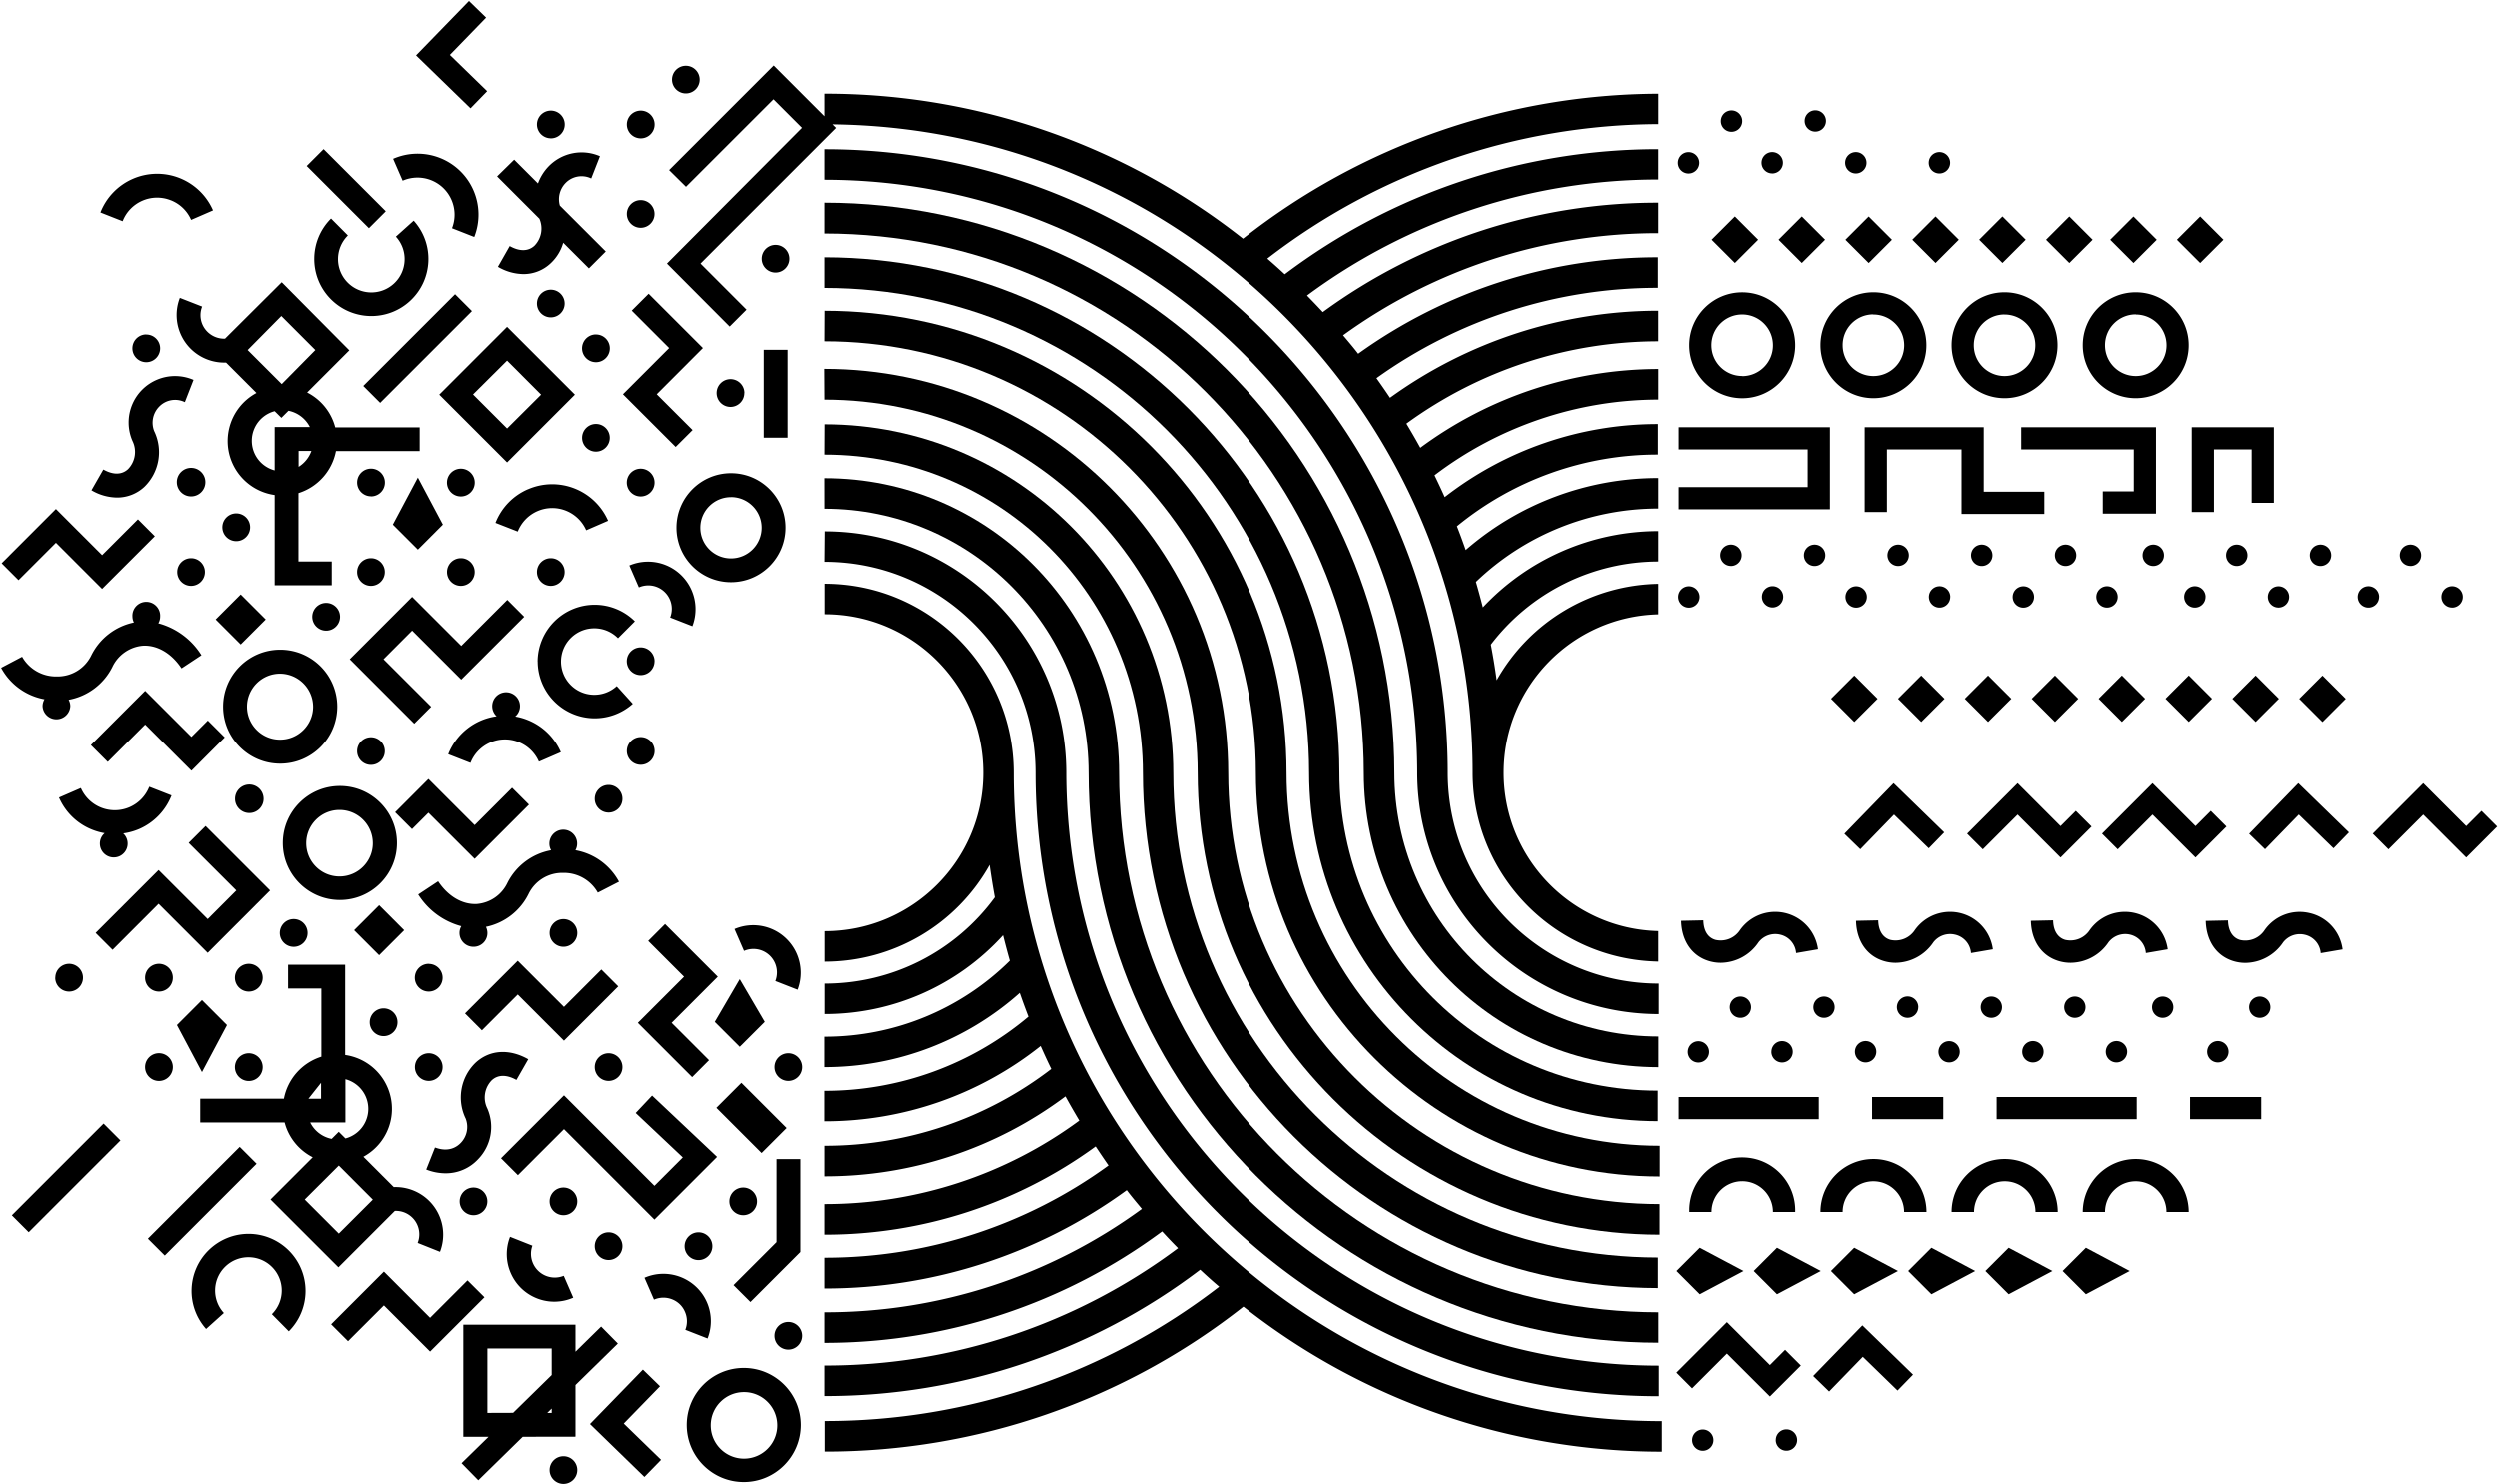
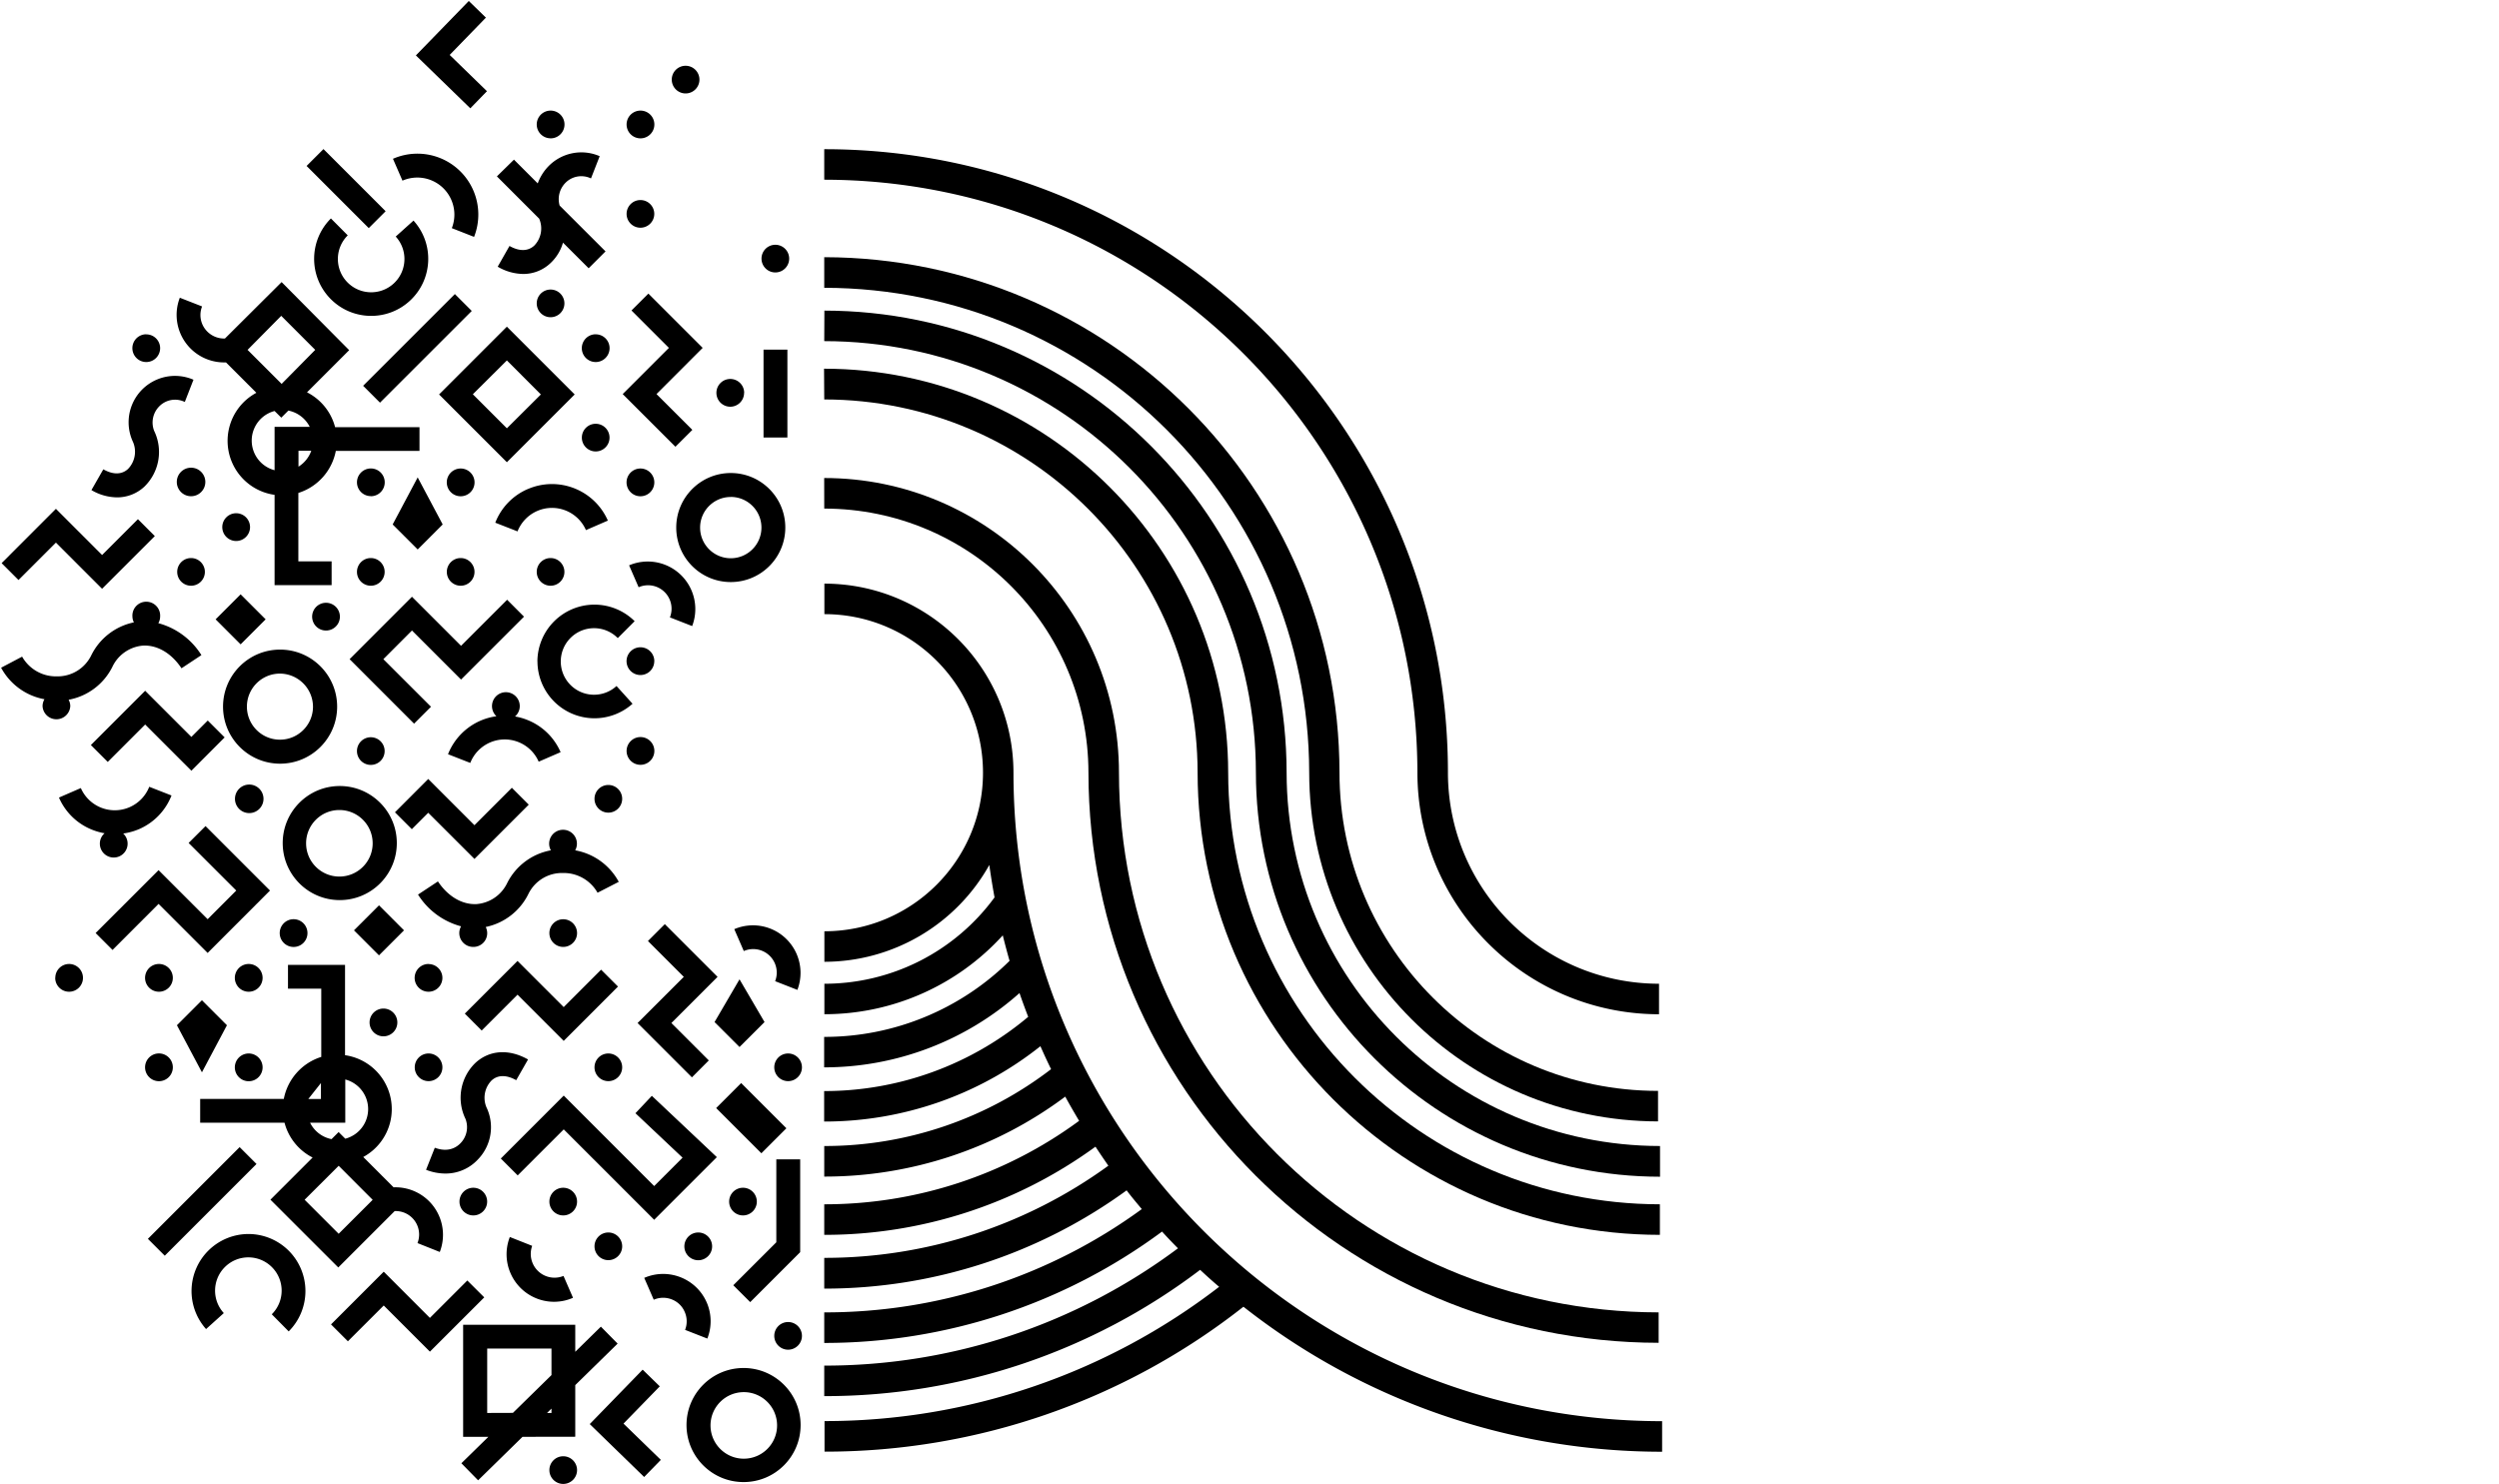
<svg xmlns="http://www.w3.org/2000/svg" width="1126" height="669" viewBox="0 0 1126 669">
  <path d="M302.684 35.878a6.234 6.234 0 1112.468 0 6.234 6.234 0 01-12.468 0zM248.077 62.356a6.255 6.255 0 10-6.234-6.277 6.234 6.234 0 006.213 6.256zM288.566 62.356a6.255 6.255 0 10-6.234-6.277 6.255 6.255 0 006.234 6.277zM282.332 96.397a6.234 6.234 0 1112.468 0 6.234 6.234 0 01-12.468 0zM349.407 110.322a6.234 6.234 0 10.042 12.467 6.234 6.234 0 00-.042-12.467zM241.843 136.736a6.234 6.234 0 1112.468 0 6.234 6.234 0 01-12.468 0zM65.92 150.66a6.255 6.255 0 106.234 6.277 6.234 6.234 0 00-6.234-6.234zM268.407 150.66a6.255 6.255 0 106.256 6.256 6.234 6.234 0 00-6.234-6.234zM335.31 177.075a6.255 6.255 0 10-6.276 6.234 6.234 6.234 0 006.234-6.234zM262.173 197.233a6.234 6.234 0 1112.468 0 6.234 6.234 0 01-12.468 0zM86.186 223.648a6.427 6.427 0 10-.193 0zM207.567 211.158a6.255 6.255 0 106.255 6.256c0-3.455-2.8-6.256-6.255-6.256zM167.078 223.648a6.255 6.255 0 10-6.234-6.277 6.234 6.234 0 006.234 6.234zM288.566 211.158a6.255 6.255 0 106.256 6.256c0-3.455-2.8-6.256-6.256-6.256zM112.664 237.572a6.255 6.255 0 10-6.255 6.256c3.455 0 6.255-2.8 6.255-6.256zM79.845 257.753a6.234 6.234 0 1112.468 0 6.234 6.234 0 01-12.468 0zM241.843 257.753a6.234 6.234 0 1112.468 0 6.234 6.234 0 01-12.468 0zM201.333 257.753a6.234 6.234 0 1112.468 0 6.234 6.234 0 01-12.468 0zM160.844 257.753a6.234 6.234 0 1112.468 0 6.234 6.234 0 01-12.468 0zM146.92 271.677a6.255 6.255 0 106.233 6.277 6.255 6.255 0 00-6.234-6.277zM294.822 298.006a6.255 6.255 0 10-6.277 6.234 6.234 6.234 0 006.255-6.213zM19.176 318.272a6.255 6.255 0 0012.49 0 5.934 5.934 0 00-.75-2.892 27.57 27.57 0 0019.644-14.675 16.795 16.795 0 0113.84-9.726c6.426-.343 12.853 3.385 17.373 10.219l8.976-5.934a32.927 32.927 0 00-19.409-14.396c.535-.917.816-1.96.814-3.02a6.257 6.257 0 10-12.49-.794 4.135 4.135 0 000 .729 6 6 0 00.665 2.72 27.678 27.678 0 00-19.28 14.996 16.86 16.86 0 01-15.382 9.34 17.524 17.524 0 01-15.703-8.89l-9.469 4.992a27.85 27.85 0 0019.538 14.203 6.191 6.191 0 00-.857 3.128zM160.844 338.43a6.234 6.234 0 106.427-6.148 6.234 6.234 0 00-6.427 6.041zM282.332 338.43a6.255 6.255 0 106.277-6.233 6.277 6.277 0 00-6.277 6.234zM247.542 662.577a6.234 6.234 0 1112.468 0 6.234 6.234 0 01-12.468 0zM348.871 602.08a6.234 6.234 0 1112.468 0 6.234 6.234 0 01-12.468 0zM267.872 561.72a6.234 6.234 0 1012.468 0 6.234 6.234 0 00-12.468 0zM308.36 561.72a6.255 6.255 0 106.278-6.235 6.277 6.277 0 00-6.277 6.234zM328.541 541.56a6.234 6.234 0 1112.468 0 6.234 6.234 0 01-12.468 0zM207.031 541.56a6.234 6.234 0 1112.468 0 6.234 6.234 0 01-12.468 0zM247.542 541.56a6.234 6.234 0 1112.468 0 6.234 6.234 0 01-12.468 0zM267.872 481.041a6.234 6.234 0 1112.468 0 6.234 6.234 0 01-12.468 0zM348.871 481.041a6.234 6.234 0 1112.468 0 6.234 6.234 0 01-12.468 0zM186.873 481.041a6.234 6.234 0 1112.468 0 6.234 6.234 0 01-12.468 0zM71.619 487.297a6.255 6.255 0 100-12.511 6.255 6.255 0 000 12.511zM112.107 474.808a6.255 6.255 0 106.213 6.298 6.255 6.255 0 00-6.213-6.298zM166.521 460.818a6.255 6.255 0 1012.511 0 6.255 6.255 0 00-12.51 0zM193.107 434.469a6.255 6.255 0 106.234 6.276 6.234 6.234 0 00-6.234-6.234zM24.874 440.702a6.255 6.255 0 106.277-6.233 6.234 6.234 0 00-6.234 6.233zM65.363 440.702a6.255 6.255 0 106.277-6.233 6.255 6.255 0 00-6.277 6.233zM112.107 434.469a6.255 6.255 0 106.213 6.298 6.255 6.255 0 00-6.213-6.298zM213.265 426.778a6.191 6.191 0 006.256-6.127 6.256 6.256 0 00-.664-2.85 27.679 27.679 0 0019.28-14.995 16.817 16.817 0 0115.403-9.34 17.524 17.524 0 0115.703 8.89l9.555-4.906a27.85 27.85 0 00-19.624-14.203 6.255 6.255 0 10-10.968 0 27.57 27.57 0 00-19.645 14.674 16.752 16.752 0 01-13.839 9.555c-6.427.321-12.853-3.385-17.395-10.219l-8.976 5.934a32.926 32.926 0 0019.409 14.31 6.04 6.04 0 00-.814 3.043 6.256 6.256 0 006.277 6.234zM247.542 420.544a6.234 6.234 0 1112.468 0 6.234 6.234 0 01-12.468 0zM126.032 420.544a6.255 6.255 0 106.256-6.256 6.256 6.256 0 00-6.256 6.256zM267.872 360.025a6.234 6.234 0 1112.468 0 6.234 6.234 0 01-12.468 0zM105.873 360.132a6.427 6.427 0 100-.193zM141.028 318.486c0 8.223-6.666 14.889-14.889 14.889-8.223 0-14.888-6.666-14.888-14.889 0-8.223 6.665-14.889 14.888-14.889 8.199.059 14.83 6.69 14.89 14.889zm-40.532 0c0 14.198 11.51 25.707 25.708 25.707 14.197 0 25.707-11.51 25.707-25.707 0-14.198-11.51-25.707-25.707-25.707-14.198 0-25.708 11.51-25.708 25.707zM329.27 223.969c7.63 0 13.817 6.186 13.817 13.818 0 7.63-6.186 13.817-13.818 13.817-7.63 0-13.817-6.186-13.817-13.817.012-7.632 6.208-13.808 13.839-13.797zm-24.572 13.796c0 13.57 11 24.572 24.571 24.572 13.571 0 24.572-11.001 24.572-24.572 0-13.57-11.001-24.572-24.572-24.572-13.565.012-24.56 11.006-24.571 24.572zM149.104 98.453c-9.942 9.908-10.099 25.96-.352 36.06 9.746 10.1 25.793 10.516 36.049.934s10.93-25.62 1.515-36.03l-8.012 7.198c5.537 6.055 5.181 15.436-.8 21.053-5.98 5.617-15.365 5.384-21.06-.522-5.696-5.907-5.587-15.294.244-21.066z" />
  <path d="M242.165 298.134a25.707 25.707 0 0042.845 19.045l-7.22-7.99c-6.057 5.54-15.443 5.18-21.058-.807-5.616-5.988-5.374-15.377.543-21.068 5.917-5.69 15.31-5.565 21.073.28l7.605-7.626a25.707 25.707 0 00-43.81 18.167zM283.468 254.818l4.284 9.854a10.583 10.583 0 0114.096 13.582l10.026 3.92a21.423 21.423 0 00-28.45-27.356zM126.718 142.349l15.317 15.338-15.146 15.339-15.339-15.339zm12.853 50.043H123.72v19.537a13.796 13.796 0 010-26.692l3.02 2.999 3.192-3.192a13.882 13.882 0 019.64 7.348zm-5.077 17.93v-7.176h5.763a13.925 13.925 0 01-5.763 7.177zM91.2 146.227a10.561 10.561 0 01-.15-8.12l-10.026-3.92a21.423 21.423 0 0019.902 29.157h.9l13.689 13.689a24.572 24.572 0 008.205 45.994v40.704h25.707v-10.712H134.43V222.17a24.743 24.743 0 0016.881-18.938h37.704V192.52H150.99a24.572 24.572 0 00-12.661-15.702l19.002-19.002-30.442-30.678-25.536 25.43a10.711 10.711 0 01-10.154-6.342zM237.752 220.434a27.271 27.271 0 00-14.59 15.146l10.027 3.92a16.688 16.688 0 0130.827-.578l9.876-4.285c-6.078-13.881-22.244-20.225-36.14-14.181zM201.869 339.93l10.025 3.92a16.688 16.688 0 0130.828-.556l9.876-4.285a27.271 27.271 0 00-15.146-14.589 26.227 26.227 0 00-5.399-1.5 6.191 6.191 0 002.142-4.627 6.255 6.255 0 10-10.518 4.52 27.442 27.442 0 00-21.808 17.117zM194.156 81.187c8.57 3.38 12.786 13.059 9.426 21.637l10.026 3.941a27.443 27.443 0 00-36.547-35.197l4.285 9.854a16.71 16.71 0 0112.81-.235zM228.39 162.443l15.317 15.339-15.317 15.253-15.339-15.339zm30.549 15.339l-30.55-30.55-30.548 30.55 30.549 30.548zM176.933 236.373L188.2 247.64l11.268-11.268-11.268-21.209zM108.422 290.408l-11.27-11.27 11.27-11.271 11.27 11.27zM186.573 326.155l7.626-7.626-21.465-21.444 12.896-12.918 22.108 22.108 28.364-28.342-7.605-7.627-20.759 20.759-22.108-22.108-28.106 28.128zM25.195 244.556l20.802 20.802 23.758-23.737-7.605-7.626-16.153 16.153-20.802-20.823L.731 253.81l7.605 7.605zM65.406 311.33L40.94 335.797l7.605 7.605 16.86-16.86 20.823 20.823 14.996-15.018-7.605-7.605-7.391 7.391zM311.96 193.742l-16.153-16.132 20.802-20.823-24.465-24.464-7.605 7.605 16.86 16.86-20.823 20.822 23.757 23.737zM240.708 110.707c-2.806 2.592-6.748 2.635-11.14.15l-5.313 9.34a23.2 23.2 0 0011.44 3.278 17.76 17.76 0 0012.318-4.863 20.18 20.18 0 005.656-9.254l11.568 11.546 7.605-7.605-20.694-20.673a10.476 10.476 0 012.485-10.068 10.026 10.026 0 0111.654-2.143l3.92-10.025a20.694 20.694 0 00-23.35 4.82 21.743 21.743 0 00-4.564 7.455l-10.711-10.712-7.69 7.541 19.044 19.045a11.076 11.076 0 01-2.228 12.168z" />
  <path d="M65.02 219.363a21.808 21.808 0 004.435-25.172 10.347 10.347 0 012.142-10.882 9.962 9.962 0 0111.675-2.143l3.9-10.025a20.909 20.909 0 00-27.486 27.528 11.14 11.14 0 01-2.014 12.703c-2.806 2.593-6.748 2.635-11.118.15l-5.356 9.362a23.2 23.2 0 0011.44 3.278 17.931 17.931 0 0012.382-4.799zM344.03 197.19v-39.61h10.754v39.61zM166.146 102.803l-28.009-28.009 7.604-7.604L173.75 95.2zM171.224 181.482l-7.605-7.605 41.34-41.34 7.605 7.605zM335.032 627.444c8.282-.059 15.043 6.607 15.102 14.889.06 8.281-6.606 15.043-14.888 15.102-8.282.06-15.043-6.606-15.103-14.888v-.107c0-8.24 6.65-14.937 14.89-14.996zm0 40.532c14.198 0 25.707-11.51 25.707-25.707 0-14.198-11.51-25.707-25.707-25.707-14.198 0-25.707 11.509-25.707 25.707 0 14.197 11.51 25.707 25.707 25.707zM167.914 379.97c.059 8.28-6.607 15.042-14.889 15.101-8.282.06-15.043-6.606-15.102-14.888-.06-8.281 6.606-15.043 14.888-15.103h.107c8.24 0 14.937 6.65 14.996 14.89zm-40.532 0c0 14.197 11.51 25.706 25.707 25.706 14.198 0 25.707-11.51 25.707-25.707 0-14.198-11.51-25.707-25.707-25.707-14.198 0-25.707 11.51-25.707 25.707zM111.893 556.171a25.707 25.707 0 00-19.045 42.845l7.991-7.198c-5.538-6.054-5.182-15.435.8-21.052 5.98-5.617 15.365-5.384 21.06.522 5.695 5.906 5.586 15.293-.244 21.066l7.626 7.712a25.707 25.707 0 00-18.188-43.895zM330.855 418.787l4.284 9.855a10.604 10.604 0 0114.118 13.582l10.026 3.92a21.423 21.423 0 00-28.45-27.357zM229.718 557.52c-4.297 11.028 1.16 23.45 12.19 27.743a21.23 21.23 0 0016.28-.343l-4.284-9.854a10.712 10.712 0 01-14.117-13.56zM318.408 586.955c-4.753-10.78-17.32-15.7-28.128-11.01l4.285 9.854a10.56 10.56 0 018.119-.15 10.326 10.326 0 015.827 5.634 10.519 10.519 0 01.171 8.098l10.026 3.92a21.294 21.294 0 00-.3-16.346zM152.596 556.064l-15.338-15.339 15.338-15.296 15.318 15.339zm-12.853-50.044h15.831v-19.494a13.796 13.796 0 010 26.692l-3-2.999-3.191 3.192a13.775 13.775 0 01-9.64-7.348zm4.863-17.888v7.177h-5.677zm53.556 76.137a21.423 21.423 0 00-20.822-29.135l-13.668-13.668a24.55 24.55 0 00-8.205-45.887v-40.703H129.76v10.71h14.996v30.764a24.743 24.743 0 00-16.881 18.938H90.192v10.71h38.004a24.572 24.572 0 0012.66 15.704l-19.001 19.002 30.57 30.548 25.407-25.407a10.562 10.562 0 0110.283 14.418zM47.132 375.556a6.106 6.106 0 00-2.142 4.627 6.255 6.255 0 1010.519-4.52 27.849 27.849 0 007.198-1.992 27.314 27.314 0 0014.567-15.146l-10.026-3.92a16.688 16.688 0 01-30.827.578l-9.854 4.285a27.207 27.207 0 0015.124 14.567 28.104 28.104 0 005.441 1.521zM219.52 636.827V607.8h28.964v11.953l-17.373 17.032zm28.964 0h-1.992l1.992-1.97zm10.712 10.712v-23.265l19.087-18.702-7.54-7.648-11.547 11.332v-12.168H208.68v50.494h11.375l-12.168 11.91 7.541 7.691 20.009-19.601zM343.062 519.782l-20.376-20.375 11.27-11.27 20.375 20.375zM102.253 462.082l-11.268-11.268-11.269 11.268 11.269 21.209zM170.767 430.578l-11.27-11.27 11.272-11.27 11.27 11.27zM344.48 460.647l-11.269-19.259-11.247 19.26 11.247 11.246zM322.993 521.53l-29.285-27.635-7.391 7.84 21.23 20.031-12.79 12.79-40.746-40.768-28.363 28.364 7.605 7.605 20.758-20.737 40.746 40.746zM121.662 401.37l-29.05-29.049-7.626 7.605 21.466 21.444-12.897 12.918-22.108-22.108-28.364 28.342 7.627 7.627 20.737-20.759 22.108 22.108zM233.189 448.308l20.801 20.822 24.465-24.486-7.605-7.605-16.86 16.86-20.801-20.802-23.758 23.737 7.605 7.626zM210.566 577.122l-16.86 16.86-20.8-20.823-23.759 23.758 7.605 7.605 16.153-16.131 20.802 20.801 24.486-24.465zM177.96 366.109l7.606 7.605 7.39-7.391 20.824 20.801 24.464-24.464-7.605-7.605-16.86 16.86-20.822-20.824zM299.556 416.516l-7.605 7.605 16.153 16.153-20.823 20.802 24.486 24.486 7.605-7.627-16.86-16.86 20.802-20.8z" />
  <path d="M232.589 486.847l5.334-9.34c-8.57-4.863-17.417-4.285-23.758 1.585a21.808 21.808 0 00-4.434 25.172 10.347 10.347 0 01-2.143 10.882c-1.692 1.821-5.44 4.478-11.675 2.143l-3.942 9.94a24.055 24.055 0 008.676 1.692 19.816 19.816 0 0014.76-6.426 20.823 20.823 0 004.071-22.794 11.118 11.118 0 011.992-12.704c2.807-2.614 6.749-2.614 11.119-.15zM360.547 564.354v-41.838h-10.755v37.383l-19.387 19.366 7.626 7.605zM74.238 565.953l-7.605-7.604 41.34-41.34 7.604 7.604zM297.757 657.972l-16.817-16.346 16.345-16.795-7.712-7.52-23.843 24.53 24.507 23.843zM219.414 41.105l-16.796-16.346 16.324-16.817L211.23.444l-23.843 24.53 24.529 23.843zM748.919 654.308v-13.774c-161.163 0-292.27-131.107-292.27-292.27-.047-47.038-38.16-85.16-85.198-85.22v13.753c39.47 0 71.466 31.997 71.466 71.467S410.92 419.73 371.45 419.73v13.753a85.177 85.177 0 0074.315-43.638 329.429 329.429 0 002.357 14.61 94.967 94.967 0 01-76.672 38.925v13.732a108.528 108.528 0 0080.378-35.54c.964 3.856 1.97 7.69 3.063 11.483a118.553 118.553 0 01-83.548 34.276v13.732a132.327 132.327 0 0088.025-33.484c1.243 3.6 2.55 7.17 3.92 10.712a142.782 142.782 0 01-91.945 33.462v13.732a156.386 156.386 0 0097.451-33.955 283.98 283.98 0 004.8 10.347 167.44 167.44 0 01-102.209 34.64v13.775a181.021 181.021 0 00108.592-36.033c2.014 3.685 4.113 7.305 6.256 10.904a193.448 193.448 0 01-114.848 37.619v13.774a207.265 207.265 0 00122.217-39.739c1.885 2.85 3.813 5.72 5.806 8.57a217.463 217.463 0 01-128.022 41.538v13.86a231.193 231.193 0 00136.248-44.28c2.142 2.85 4.52 5.655 6.834 8.44a241.906 241.906 0 01-143.083 46.552v13.775a255.53 255.53 0 00152.209-50.194 216.243 216.243 0 007.176 7.541 265.77 265.77 0 01-159.385 52.871v13.754a279.523 279.523 0 00169.368-56.92c2.785 2.592 5.613 5.163 8.57 7.648a290.813 290.813 0 01-177.809 60.519v13.775a304.567 304.567 0 00188.755-65.318 304.653 304.653 0 00188.649 65.36zM371.386 67.24v13.754c147.536.177 267.093 119.734 267.27 267.27.071 60.098 48.772 108.799 108.87 108.87V443.38c-52.507-.059-95.057-42.61-95.116-95.116 0-154.95-126.073-281.024-281.024-281.024z" />
-   <path d="M371.386 105.202c134.194.153 242.957 108.868 243.17 243.062.059 73.33 59.49 132.761 132.82 132.82v-13.839c-65.722-.059-118.986-53.323-119.045-119.046-.201-141.812-115.132-256.714-256.945-256.88z" />
  <path d="M371.386 129.71c120.608.176 218.335 97.903 218.512 218.51.094 86.772 70.407 157.094 157.178 157.2v-13.753c-79.27 0-143.532-64.261-143.532-143.532-.188-128.15-104.008-231.998-232.158-232.222z" />
  <path d="M371.386 153.745c107.373.13 194.38 87.146 194.497 194.519.083 100.533 81.56 182.01 182.093 182.093v-13.84c-92.88-.106-168.147-75.373-168.254-168.253-.13-114.972-93.3-208.142-208.271-208.272z" />
  <path d="M371.386 180.031c92.869.106 168.127 75.364 168.233 168.233.13 114.983 93.31 208.163 208.293 208.293v-13.775c-107.376-.13-194.388-87.143-194.518-194.518-.071-100.538-81.555-182.023-182.093-182.093z" />
-   <path d="M371.386 204.817c79.271 0 143.533 64.262 143.533 143.532.188 128.178 104.044 232.043 232.222 232.244v-13.754c-120.608-.177-218.335-97.904-218.512-218.511-.094-86.768-70.41-157.084-157.178-157.179z" />
  <path d="M371.386 229.218c65.723.059 118.987 53.323 119.047 119.046.153 141.834 115.088 256.778 256.922 256.943v-13.71c-134.255-.165-243.04-108.978-243.17-243.233 0-73.355-59.465-132.821-132.82-132.821z" />
-   <path d="M371.386 253.147c52.508.059 95.058 42.61 95.117 95.117 0 154.971 126.073 281.044 281.045 281.044v-13.775c-147.502-.224-267.007-119.767-267.184-267.27-.06-60.09-48.758-108.79-108.85-108.848zM76.888 90.206a16.56 16.56 0 019.212 8.869l9.855-4.285a27.442 27.442 0 00-50.708.943l10.005 3.941a16.667 16.667 0 0121.615-9.468zM12.935 555.444L5.33 547.84l41.338-41.339 7.605 7.605zM767.6 414.845l-10.005.215c.214 9.147 4.927 15.938 12.64 18.187 1.683.495 3.429.747 5.184.75a20.737 20.737 0 0017.03-9.254 9.533 9.533 0 019.727-3.45 9.233 9.233 0 017.198 8.313l9.876-1.693a19.452 19.452 0 00-35.112-8.74 10.411 10.411 0 01-11.097 4.477c-3.47-1.007-5.334-4.135-5.442-8.805zM888.166 429.606l9.855-1.693a19.452 19.452 0 00-35.112-8.74 10.412 10.412 0 01-11.097 4.477c-3.406-1.007-5.334-4.135-5.441-8.805l-10.005.215c.214 9.147 4.927 15.938 12.64 18.187a18.49 18.49 0 005.184.75 20.737 20.737 0 0017.031-9.254 9.533 9.533 0 019.726-3.45 9.212 9.212 0 017.22 8.313zM1040.59 411.546a19.28 19.28 0 00-20.138 7.67 10.411 10.411 0 01-11.097 4.477c-3.385-1.007-5.313-4.135-5.42-8.805l-10.026.214c.214 9.148 4.927 15.939 12.64 18.188a18.51 18.51 0 005.184.75 20.737 20.737 0 0017.03-9.254 9.533 9.533 0 019.727-3.45 9.212 9.212 0 017.22 8.312l9.854-1.692a19.28 19.28 0 00-14.975-16.41zM966.938 429.606l9.854-1.693a19.452 19.452 0 00-35.112-8.74 10.411 10.411 0 01-11.097 4.477c-3.384-1.007-5.334-4.135-5.42-8.805l-10.025.215c.214 9.147 4.927 15.938 12.64 18.187 1.683.495 3.428.747 5.183.75a20.737 20.737 0 0017.139-9.254 9.533 9.533 0 019.726-3.45 9.233 9.233 0 017.112 8.313zM765.971 583.378l19.73-10.476-19.73-10.476-10.475 10.476zM800.762 562.426l-10.476 10.476 10.476 10.476 19.73-10.476zM835.552 562.426l-10.475 10.476 10.475 10.476 19.73-10.476zM859.867 572.902l10.476 10.476 19.73-10.476-19.73-10.476zM894.658 572.902l10.475 10.476 19.73-10.476-19.73-10.476zM929.448 572.902l10.476 10.476 19.73-10.476-19.73-10.476zM804.425 608.4l-6.855 6.876-19.366-19.345-22.751 22.751 7.07 7.091 15.68-15.681 19.367 19.345 13.946-13.947zM817.064 620.203l7.177 6.984 15.189-15.638 15.638 15.21 6.984-7.177-22.815-22.194zM800.205 649.06a4.82 4.82 0 104.82-4.82 4.799 4.799 0 00-4.799 4.798zM762.544 649.06a4.799 4.799 0 109.597-.043 4.799 4.799 0 00-9.597.043zM817.15 454.027a4.799 4.799 0 104.799-4.798 4.799 4.799 0 00-4.799 4.798zM784.288 449.229a4.799 4.799 0 104.798 4.798 4.799 4.799 0 00-4.798-4.798zM939.752 454.027a4.799 4.799 0 10-4.798 4.8 4.799 4.799 0 004.798-4.8zM897.293 458.826a4.799 4.799 0 10-.043-9.597 4.799 4.799 0 00.043 9.597zM864.43 454.027a4.82 4.82 0 10-4.842 4.8 4.799 4.799 0 004.82-4.778zM845.514 474.143a4.82 4.82 0 10-4.842 4.799 4.842 4.842 0 004.842-4.799zM798.234 474.143a4.82 4.82 0 104.82-4.82 4.799 4.799 0 00-4.799 4.799zM760.573 474.143a4.799 4.799 0 104.841-4.755h-.128a4.799 4.799 0 00-4.713 4.755zM958.519 474.143a4.82 4.82 0 10-4.842 4.799 4.842 4.842 0 004.842-4.799zM916.037 478.942a4.82 4.82 0 10-4.798-4.842 4.799 4.799 0 004.755 4.842zM883.11 474.143a4.799 4.799 0 10-4.798 4.8 4.799 4.799 0 004.799-4.8zM974.521 458.826a4.799 4.799 0 10-4.798-4.798 4.799 4.799 0 004.798 4.798zM1018.288 449.229a4.799 4.799 0 10.043 9.597 4.799 4.799 0 00-.043-9.597zM1004.192 474.143a4.82 4.82 0 10-4.842 4.799 4.842 4.842 0 004.842-4.799zM813.23 54.58a4.799 4.799 0 119.597 0 4.799 4.799 0 01-9.597 0zM780.282 59.4a4.82 4.82 0 10-4.82-4.82 4.8 4.8 0 004.82 4.82zM836.26 78.166a4.82 4.82 0 10-4.8-4.841 4.82 4.82 0 004.8 4.841zM798.598 78.166a4.82 4.82 0 10-4.799-4.841 4.799 4.799 0 004.778 4.82zM756.117 73.346a4.82 4.82 0 109.64.042 4.82 4.82 0 00-9.64-.042zM873.942 78.166a4.82 4.82 0 10-4.82-4.82 4.799 4.799 0 004.777 4.82zM844.186 141.684c7.655-.011 13.87 6.185 13.881 13.84.012 7.654-6.184 13.87-13.839 13.881-7.654.012-13.87-6.184-13.882-13.839-.059-7.643 6.09-13.887 13.733-13.946zm0 37.704c13.18.012 23.874-10.663 23.886-23.843.012-13.18-10.663-23.875-23.844-23.886-13.18-.012-23.874 10.663-23.886 23.843 0 13.175 10.668 23.863 23.844 23.886zM785.102 169.384c-7.655.012-13.87-6.184-13.882-13.84-.012-7.654 6.184-13.87 13.839-13.881 7.655-.012 13.87 6.184 13.882 13.84.047 7.654-6.12 13.898-13.775 13.945zm0-37.704c-13.18 0-23.865 10.685-23.865 23.865 0 13.18 10.685 23.865 23.865 23.865 13.18 0 23.865-10.685 23.865-23.865 0-13.18-10.685-23.865-23.865-23.865zM835.596 325.391l-10.483-10.482 10.482-10.483 10.483 10.483zM865.758 325.392l-10.482-10.482 10.483-10.483 10.482 10.482zM895.859 325.39l-10.483-10.482 10.483-10.483 10.482 10.483zM942.473 372.557l-7.09-7.07-6.878 6.877-19.344-19.366-22.751 22.772 7.07 7.07 15.68-15.682 19.345 19.367zM838.294 382.797l15.19-15.639 15.638 15.21 6.983-7.176-22.815-22.194-22.172 22.815zM817.686 255.032a4.82 4.82 0 10-4.799-4.842 4.799 4.799 0 004.756 4.842zM780.025 255.032a4.82 4.82 0 10-4.82-4.82 4.799 4.799 0 004.798 4.799zM930.69 255.032a4.82 4.82 0 10-4.734-4.906 4.799 4.799 0 004.692 4.906zM897.828 250.233a4.82 4.82 0 10-4.841 4.799 4.799 4.799 0 004.841-4.756zM860.167 250.233a4.82 4.82 0 10-4.842 4.799 4.82 4.82 0 004.842-4.799zM836.43 264.18a4.82 4.82 0 104.82 4.82 4.82 4.82 0 00-4.82-4.82zM803.568 268.978a4.799 4.799 0 10-9.597.043 4.799 4.799 0 009.597-.043zM761.108 264.18a4.82 4.82 0 104.799 4.841 4.842 4.842 0 00-4.799-4.842zM954.255 268.978a4.82 4.82 0 10-4.734 4.82 4.82 4.82 0 004.734-4.82zM911.774 264.18a4.82 4.82 0 104.799 4.841 4.799 4.799 0 00-4.756-4.842zM878.826 268.978a4.82 4.82 0 10-4.82 4.82 4.799 4.799 0 004.799-4.798zM903.27 141.684c7.654-.011 13.87 6.185 13.881 13.84.012 7.654-6.184 13.87-13.839 13.881-7.655.012-13.87-6.184-13.882-13.839-.035-7.643 6.132-13.868 13.775-13.903zm0 37.704c13.18.012 23.874-10.663 23.886-23.843.012-13.18-10.663-23.875-23.844-23.886-13.18-.012-23.874 10.663-23.886 23.843 0 13.175 10.668 23.863 23.843 23.886zM962.375 141.684c7.655-.011 13.87 6.185 13.881 13.84.012 7.654-6.184 13.87-13.839 13.881-7.654.012-13.87-6.184-13.882-13.839a13.86 13.86 0 0113.84-13.946zm0 37.704c13.18 0 23.865-10.684 23.865-23.865 0-13.18-10.685-23.864-23.865-23.864-13.18 0-23.865 10.684-23.865 23.864 0 13.18 10.684 23.865 23.865 23.865zM844.186 522.473c-13.167.024-23.832 10.698-23.844 23.865h10.004c0-7.643 6.197-13.84 13.84-13.84s13.839 6.197 13.839 13.84h10.09c-.024-13.196-10.734-23.877-23.93-23.865zM785.102 532.477c7.646.012 13.839 6.214 13.839 13.861h10.026c.396-13.174-9.963-24.175-23.137-24.572-13.174-.396-24.175 9.962-24.572 23.137v1.435h10.005c0-7.647 6.192-13.849 13.839-13.86zM903.27 522.473c-13.167.024-23.832 10.698-23.844 23.865h10.112c0-7.643 6.196-13.84 13.839-13.84 7.643 0 13.839 6.197 13.839 13.84h10.025c-.023-13.204-10.746-23.889-23.95-23.865zM962.375 522.473c-13.17.023-23.842 10.694-23.865 23.865h10.026c0-7.643 6.196-13.84 13.839-13.84 7.643 0 13.839 6.197 13.839 13.84h10.026c-.024-13.17-10.695-23.841-23.865-23.865zM926 325.392l-10.483-10.483L926 304.427l10.483 10.483zM956.13 325.373l-10.482-10.483 10.483-10.483 10.483 10.483zM986.272 325.374l-10.483-10.483 10.483-10.482 10.483 10.482zM1016.389 325.387l-10.484-10.483 10.482-10.483 10.483 10.483zM1046.507 325.416l-10.483-10.482 10.482-10.483 10.483 10.483zM781.798 118.478l-10.482-10.482 10.483-10.483 10.482 10.482zM811.947 118.476l-10.482-10.482 10.483-10.483 10.482 10.483zM842.07 118.494l-10.482-10.482L842.07 97.53l10.482 10.482zM872.2 118.475l-10.482-10.483L872.2 97.51l10.483 10.483zM902.336 118.471l-10.483-10.482 10.482-10.483 10.483 10.483zM932.462 118.49l-10.483-10.484 10.483-10.482 10.482 10.482zM961.357 118.494l-10.482-10.483 10.483-10.482 10.482 10.482zM991.414 118.49l-10.483-10.482 10.482-10.482 10.483 10.483zM1003.25 372.557l-7.07-7.07-6.877 6.877-19.366-19.366-22.751 22.772 7.07 7.07 15.68-15.682 19.367 19.367zM1118.14 365.487l-6.877 6.877-19.367-19.366-22.75 22.772 7.069 7.07 15.681-15.682 19.367 19.367 13.946-13.968zM1013.446 375.813l7.177 6.984 15.21-15.639 15.639 15.21 6.962-7.176-22.815-22.194zM1045.602 255.032a4.82 4.82 0 10-4.799-4.842 4.799 4.799 0 004.756 4.842zM1007.94 255.032a4.82 4.82 0 10-.085-9.64 4.82 4.82 0 00.086 9.64zM970.258 255.032a4.82 4.82 0 10-4.798-4.842 4.799 4.799 0 004.755 4.842zM1021.887 268.978a4.799 4.799 0 104.799-4.799 4.799 4.799 0 00-4.799 4.8zM993.823 268.978a4.82 4.82 0 10-4.82 4.82 4.799 4.799 0 004.799-4.798zM1086.134 255.032a4.82 4.82 0 10-4.82-4.82 4.799 4.799 0 004.798 4.799zM1104.879 273.798a4.82 4.82 0 10-4.8-4.841 4.799 4.799 0 004.778 4.82zM1072.016 268.978a4.82 4.82 0 10-4.82 4.82 4.799 4.799 0 004.799-4.798zM756.481 192.456v10.026h58.099v16.967h-58.1v10.004h68.124v-36.997zM756.481 504.542v-10.004h63.111v10.004zM843.607 504.542v-10.004h32.07v10.004zM899.713 504.542v-10.004h63.111v10.004zM986.84 504.542v-10.004h32.07v10.004zM840.265 192.456v38.24h10.026v-28.214h33.612v29.07H921.2v-10.004h-27.292v-29.092zM987.61 230.696h10.005v-28.214h16.988v24.058h10.005v-34.084H987.61zM910.789 202.482h50.707v18.916H947.53v10.005h23.97v-38.947h-60.712zM747.333 419.687c-38.764-.95-69.695-32.647-69.695-71.423 0-38.777 30.93-70.475 69.695-71.424v-13.753a85.284 85.284 0 00-72.837 43.488 288.083 288.083 0 00-2.635-16.089 95.095 95.095 0 0175.472-37.468v-13.71a108.57 108.57 0 00-79.07 34.383 308.851 308.851 0 00-3.128-11.482 118.682 118.682 0 0182.198-33.077v-13.753a132.092 132.092 0 00-86.804 32.455c-1.264-3.62-2.571-7.22-3.963-10.711a142.697 142.697 0 0190.596-32.327v-13.754a156.386 156.386 0 00-96.102 32.927c-1.478-3.3-3.02-6.598-4.606-9.833a167.29 167.29 0 01100.88-34.126v-13.775a181.021 181.021 0 00-107.285 35.497 304.842 304.842 0 00-6.277-10.882 193.255 193.255 0 01113.54-37.104V139.97a206.9 206.9 0 00-120.931 39.225 322.248 322.248 0 00-6.106-8.826 217.333 217.333 0 01126.866-40.704v-13.753a230.937 230.937 0 00-135.113 43.445c-2.143-2.828-4.5-5.57-6.813-8.312a241.948 241.948 0 01142.097-45.994V91.32a255.594 255.594 0 00-151.244 49.272 386.861 386.861 0 00-7.113-7.455 265.984 265.984 0 01158.357-52.25V67.219a279.566 279.566 0 00-168.404 56.342c-2.57-2.4-5.191-4.749-7.862-7.048a290.513 290.513 0 01176.287-60.584V42.24a304.567 304.567 0 00-187.255 65.297 304.395 304.395 0 00-188.692-65.318v10.176l-22.879-22.88-47.13 47.13 7.605 7.52 39.44-39.418L361.274 57.6l-60.862 61.14 28.257 28.364 7.605-7.605-20.738-20.758 61.098-61.098-1.607-1.607c159.492 1.95 288.628 132.286 288.628 292.228.062 46.434 37.252 84.29 83.678 85.176z" />
</svg>